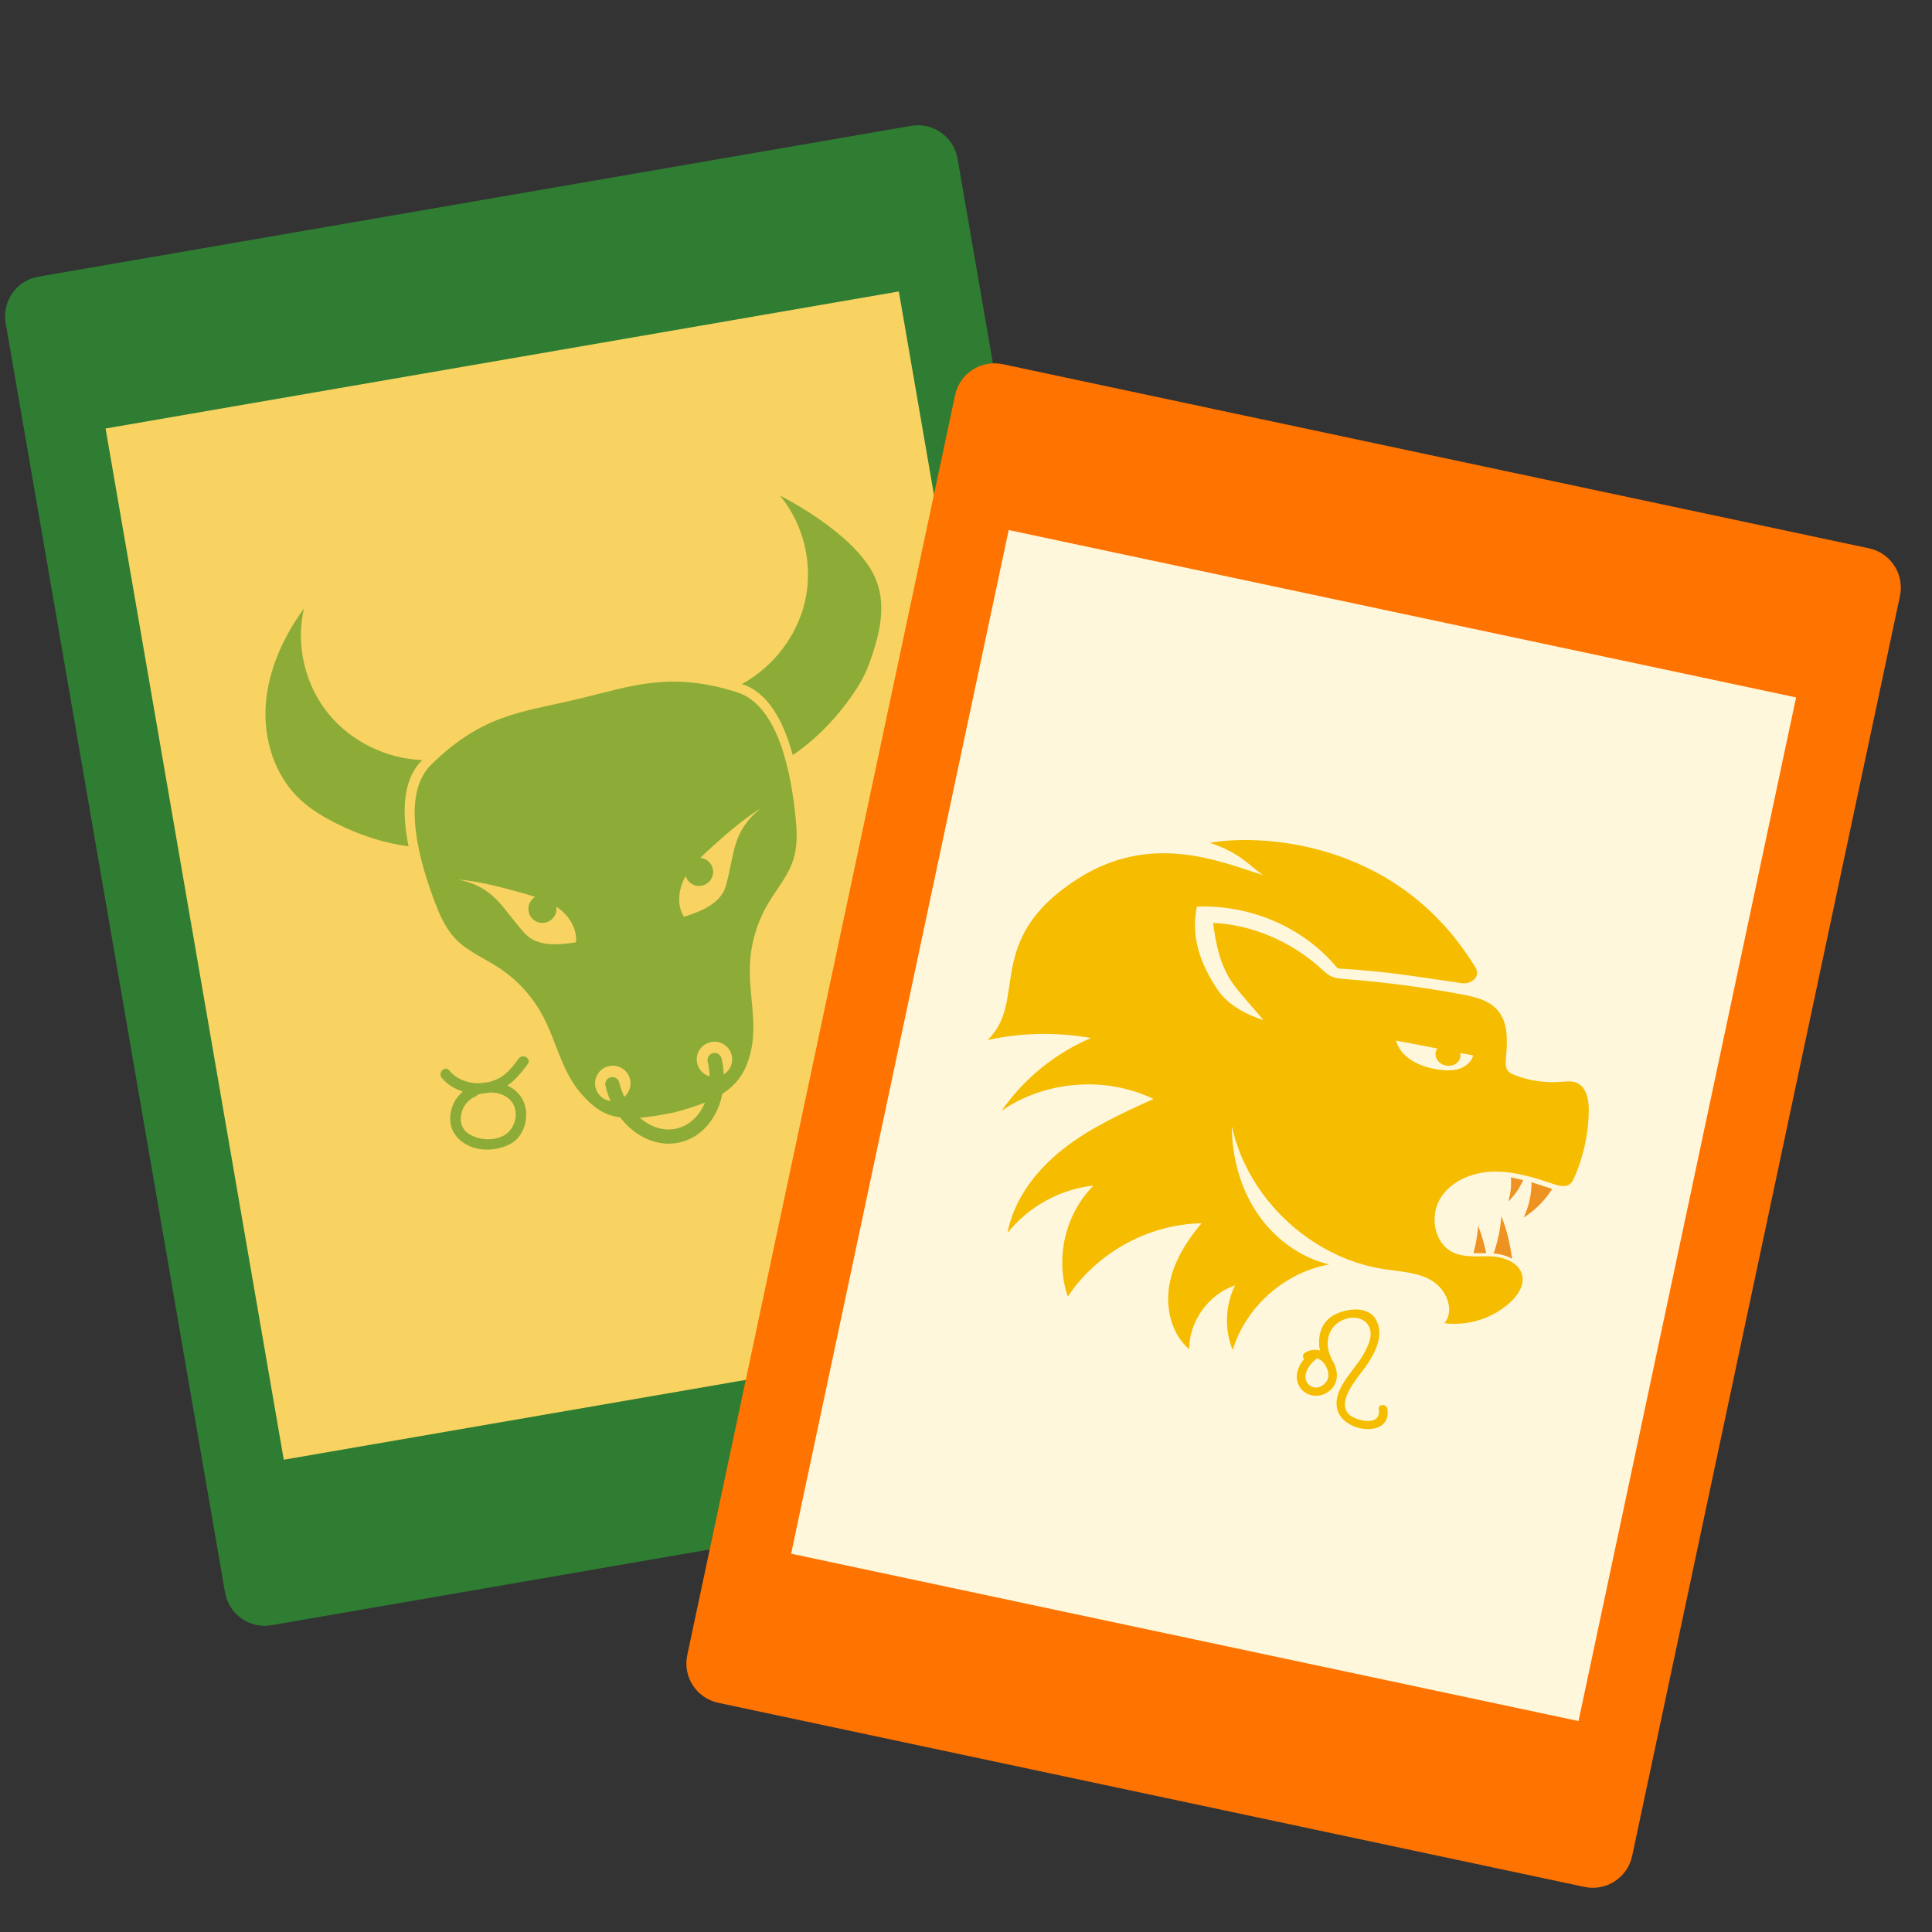
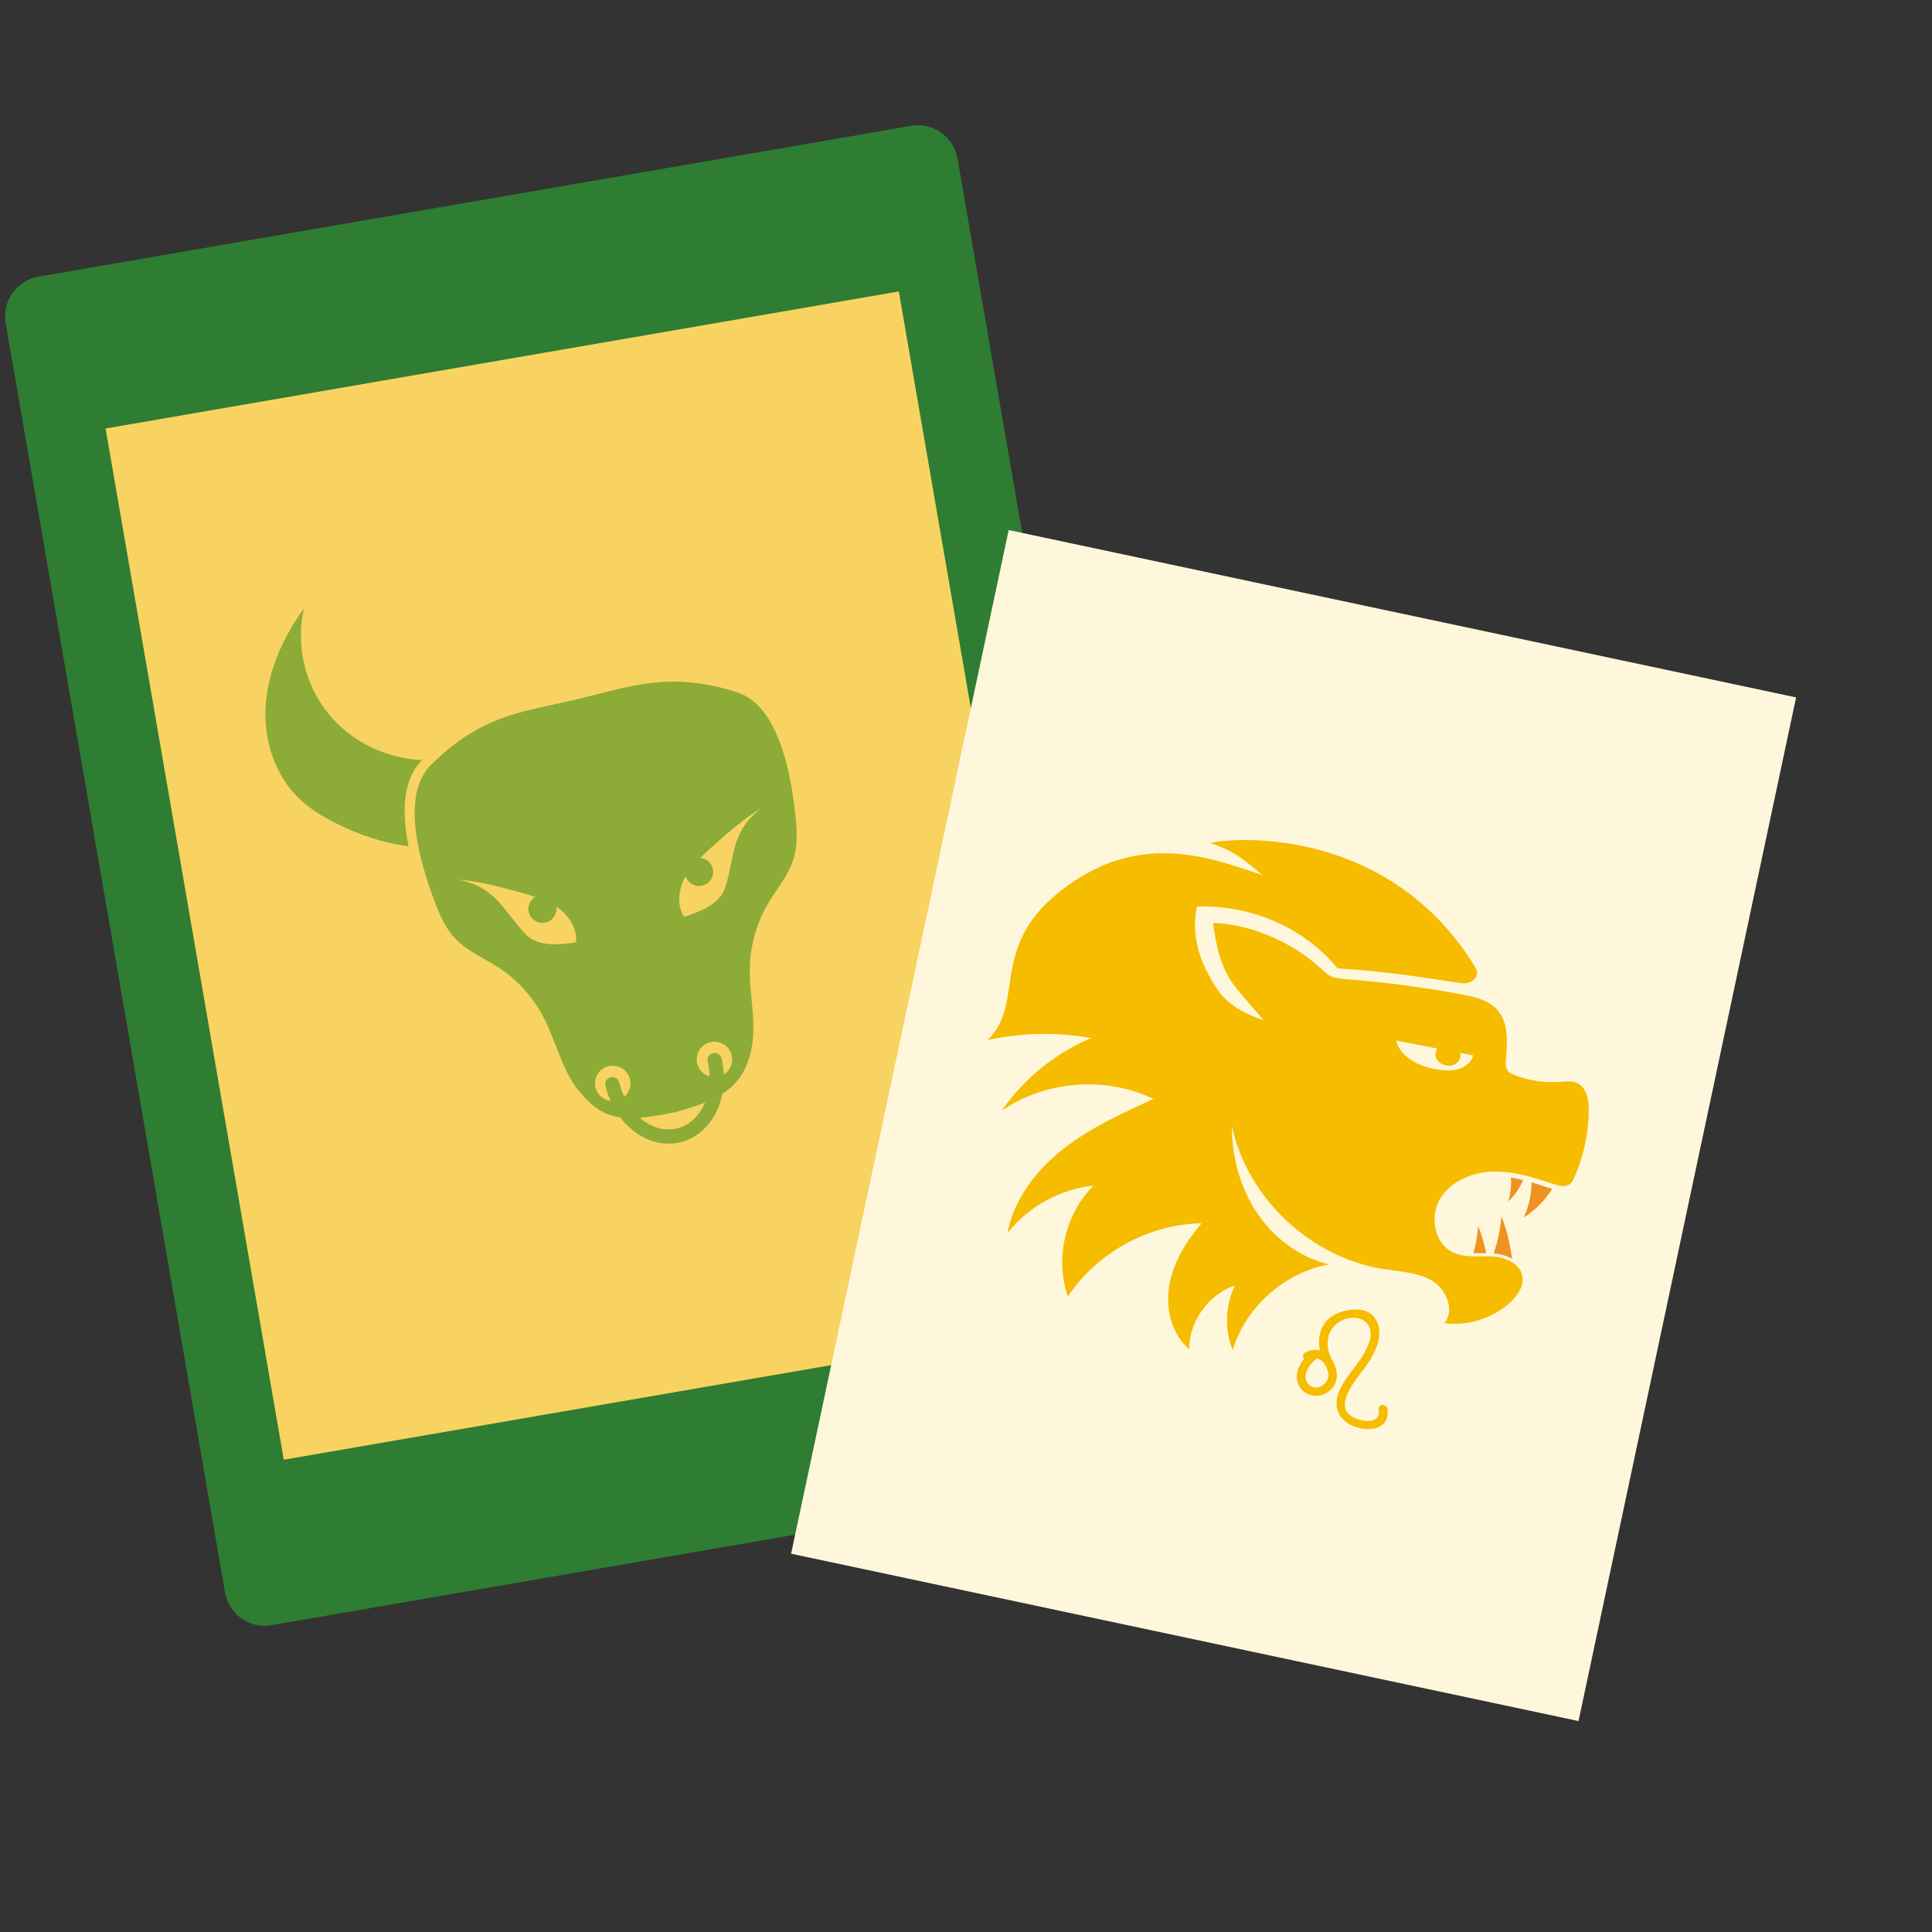
<svg xmlns="http://www.w3.org/2000/svg" width="122" height="122" viewBox="0 0 122 122" fill="none">
  <rect x="0" y="0" width="122" height="122" fill="#333333" stroke="none" />
  <g clip-path="url(#clip0_4_1354)">
    <path d="M74.318 90.165C74.557 91.55 73.631 92.864 72.246 93.103L17.146 102.626C15.761 102.865 14.448 101.939 14.209 100.554L0.358 20.408C0.119 19.023 1.044 17.709 2.429 17.47L57.529 7.947C58.914 7.708 60.228 8.633 60.467 10.019L74.318 90.165Z" fill="#2E7D32" />
    <path d="M56.758 18.404L6.667 27.059L17.919 92.177L68.01 83.522L56.758 18.404Z" fill="#F8D361" />
    <g clip-path="url(#clip1_4_1354)">
-       <path d="M32.76 66.843C32.192 67.606 31.754 68.133 30.807 68.341C30.647 68.35 30.486 68.371 30.328 68.403C29.593 68.434 28.841 68.171 28.377 67.6C28.106 67.267 27.626 67.727 27.895 68.058C28.245 68.489 28.7 68.76 29.2 68.909C29.192 68.93 29.187 68.951 29.184 68.973C28.38 69.653 28.117 71.003 28.885 71.834C29.718 72.734 31.142 72.784 32.19 72.255C33.272 71.71 33.568 70.058 32.802 69.131C32.583 68.868 32.323 68.677 32.037 68.548C32.526 68.219 32.912 67.749 33.325 67.192C33.581 66.848 33.014 66.501 32.76 66.843ZM31.87 71.672C31.21 72.07 30.267 72.007 29.627 71.613C28.678 71.03 29.116 69.603 29.998 69.253C30.069 69.225 30.116 69.183 30.145 69.135C30.273 69.092 30.405 69.061 30.538 69.037C30.577 69.034 30.616 69.034 30.655 69.03C30.747 69.021 30.834 69.007 30.919 68.992C31.346 68.979 31.767 69.082 32.114 69.364C32.854 69.966 32.624 71.218 31.87 71.672Z" fill="#8CAC37" />
-       <path d="M54.986 35.944C53.864 34.067 51.206 32.308 49.252 31.291C50.762 33.116 51.362 35.644 50.837 37.959C50.339 40.151 48.841 42.106 46.849 43.196C46.852 43.197 46.856 43.198 46.859 43.199C48.514 43.729 49.489 45.569 50.062 47.68C51.389 46.789 52.552 45.614 53.505 44.335C54.062 43.588 54.567 42.792 54.883 41.92C55.631 39.851 56.108 37.822 54.986 35.944Z" fill="#8CAC37" />
      <path d="M26.659 48.002C26.661 48 26.664 47.998 26.667 47.995C24.397 47.911 22.183 46.831 20.758 45.093C19.253 43.258 18.66 40.728 19.194 38.421C17.902 40.204 16.949 42.276 16.785 44.457C16.621 46.638 17.316 48.93 18.91 50.445C19.582 51.085 20.39 51.571 21.222 51.99C22.646 52.708 24.211 53.239 25.797 53.443C25.366 51.298 25.416 49.217 26.659 48.002Z" fill="#8CAC37" />
      <path d="M46.559 43.721C42.249 42.339 39.755 43.372 36.458 44.15C32.83 45.006 30.468 45.119 27.231 48.282C25.249 50.218 26.514 54.513 27.51 57.097C27.814 57.887 28.179 58.674 28.764 59.285C29.518 60.074 30.564 60.5 31.478 61.095C32.642 61.852 33.61 62.907 34.266 64.13C35.126 65.734 35.47 67.633 36.657 69.013C37.442 69.924 38.13 70.418 39.164 70.559C40.111 71.804 41.55 72.465 42.944 72.135C44.329 71.809 45.315 70.59 45.614 69.069C46.563 68.465 47.093 67.677 47.395 66.479C47.84 64.714 47.298 62.861 47.351 61.042C47.391 59.655 47.785 58.279 48.488 57.081C49.04 56.14 49.785 55.291 50.107 54.249C50.356 53.44 50.331 52.574 50.25 51.731C49.986 48.974 49.197 44.567 46.559 43.721ZM33.151 58.953C31.689 57.357 31.278 56.017 28.923 55.539C30.258 55.656 31.556 55.996 32.844 56.351C33.16 56.438 33.477 56.531 33.79 56.635C33.472 56.83 33.298 57.21 33.388 57.593C33.501 58.071 33.98 58.367 34.458 58.255C34.911 58.148 35.196 57.712 35.13 57.26C35.161 57.281 35.196 57.297 35.227 57.319C35.928 57.82 36.462 58.646 36.372 59.503C35.249 59.681 33.92 59.792 33.151 58.953ZM37.606 68.672C37.464 68.07 37.837 67.467 38.439 67.325C39.041 67.183 39.644 67.556 39.786 68.158C39.885 68.578 39.729 68.996 39.423 69.26C39.291 68.98 39.182 68.68 39.106 68.36C39.05 68.119 38.808 67.969 38.566 68.026C38.325 68.083 38.176 68.325 38.233 68.566C38.312 68.903 38.423 69.221 38.556 69.522C38.106 69.465 37.717 69.14 37.606 68.672ZM42.738 71.262C41.922 71.454 41.082 71.175 40.402 70.581C41.018 70.535 41.74 70.419 42.614 70.237C43.35 70.04 43.979 69.84 44.518 69.621C44.175 70.45 43.55 71.07 42.738 71.262ZM45.702 67.849C45.687 67.516 45.644 67.177 45.563 66.836C45.506 66.595 45.264 66.445 45.023 66.502C44.782 66.559 44.633 66.801 44.69 67.042C44.764 67.356 44.8 67.667 44.808 67.971C44.433 67.862 44.123 67.564 44.027 67.157C43.885 66.555 44.258 65.952 44.859 65.81C45.461 65.668 46.064 66.041 46.206 66.643C46.32 67.124 46.101 67.602 45.702 67.849ZM45.828 55.962C45.516 57.056 44.277 57.55 43.193 57.894C42.729 57.167 42.837 56.189 43.24 55.428C43.258 55.394 43.283 55.365 43.301 55.332C43.444 55.766 43.894 56.028 44.347 55.921C44.825 55.808 45.121 55.329 45.008 54.851C44.918 54.468 44.592 54.206 44.221 54.173C44.454 53.941 44.695 53.716 44.939 53.497C45.933 52.603 46.942 51.719 48.084 51.017C46.191 52.497 46.423 53.88 45.828 55.962Z" fill="#8CAC37" />
    </g>
-     <path d="M103.066 117.195C102.773 118.57 101.426 119.445 100.051 119.152L45.356 107.527C43.981 107.234 43.106 105.887 43.399 104.512L60.309 24.956C60.601 23.581 61.949 22.706 63.323 22.998L118.018 34.624C119.393 34.916 120.268 36.264 119.976 37.639L103.066 117.195Z" fill="#FF7300" />
    <path d="M113.418 44.04L63.696 33.471L49.956 98.111L99.679 108.679L113.418 44.04Z" fill="#FFF7DC" />
    <path d="M87.609 88.962C87.553 88.628 87.009 88.652 87.065 88.99C87.244 90.07 85.731 89.766 85.232 89.354C84.282 88.568 85.789 86.937 86.229 86.309C86.825 85.458 87.483 84.254 86.837 83.251C86.269 82.37 84.711 82.672 84.031 83.172C83.353 83.67 83.197 84.513 83.352 85.285C83.053 85.195 82.722 85.226 82.4 85.428C82.241 85.527 82.256 85.702 82.35 85.814C82.022 86.211 81.808 86.711 81.915 87.2C82.084 87.978 82.954 88.357 83.67 88.009C84.447 87.63 84.592 86.811 84.233 86.082C84.19 85.997 84.142 85.917 84.089 85.841C84.086 85.809 84.077 85.775 84.06 85.742C83.581 84.785 83.875 83.662 84.945 83.295C85.771 83.011 86.628 83.438 86.548 84.341C86.511 84.759 86.303 85.15 86.107 85.513C85.559 86.53 83.982 87.821 84.504 89.163C85.028 90.508 87.907 90.767 87.609 88.962ZM83.456 87.521C82.968 87.811 82.39 87.423 82.438 86.885C82.476 86.448 82.811 86.031 83.167 85.779C83.42 85.836 83.629 86.067 83.761 86.335C83.988 86.794 83.912 87.252 83.456 87.521Z" fill="#F5BC00" />
    <path d="M100.327 70.142C100.335 69.459 100.188 68.641 99.559 68.376C99.24 68.242 98.879 68.293 98.534 68.318C97.56 68.392 96.571 68.245 95.661 67.894C95.49 67.828 95.314 67.749 95.205 67.601C95.058 67.401 95.071 67.129 95.092 66.882C95.185 65.809 95.273 64.6 94.566 63.787C94.016 63.154 93.131 62.949 92.306 62.795C89.877 62.339 87.423 62.017 84.958 61.828C84.657 61.805 84.348 61.782 84.073 61.656C83.808 61.534 83.596 61.325 83.38 61.128C81.581 59.489 79.037 58.372 76.605 58.283C76.775 59.614 77.028 60.845 77.756 61.972C78.194 62.65 79.894 64.478 79.754 64.409C79.662 64.365 77.793 63.864 76.874 62.481C75.797 60.863 75.181 59.153 75.58 57.25C78.953 57.122 82.332 58.543 84.47 61.155C87.379 61.309 89.733 61.71 92.322 62.088C92.73 62.148 93.209 61.904 93.274 61.497C93.305 61.304 93.189 61.123 93.086 60.957C88.016 52.788 79.144 52.708 76.399 53.224C78.272 53.839 78.788 54.567 79.75 55.262C77.036 54.41 72.7 52.499 68.006 55.526C62.068 59.355 64.946 63.174 62.366 65.675C64.506 65.206 66.739 65.163 68.895 65.55C66.631 66.509 64.65 68.121 63.25 70.142C66.014 68.232 69.814 67.937 72.84 69.397C70.86 70.295 68.858 71.205 67.148 72.548C65.437 73.89 64.02 75.728 63.618 77.864C64.936 76.196 66.942 75.09 69.056 74.865C67.262 76.648 66.605 79.484 67.431 81.874C69.275 79.091 72.537 77.303 75.875 77.247C74.917 78.378 74.099 79.682 73.841 81.141C73.582 82.6 73.971 84.234 75.094 85.201C75.091 83.435 76.312 81.732 77.986 81.169C77.369 82.429 77.314 83.953 77.839 85.254C78.67 82.519 81.121 80.344 83.936 79.846C82.064 79.408 80.423 78.167 79.36 76.566C78.296 74.964 77.793 73.025 77.783 71.103C78.775 75.671 82.771 79.43 87.391 80.142C88.433 80.302 89.538 80.335 90.439 80.882C91.339 81.429 91.884 82.747 91.208 83.554C92.697 83.749 94.263 83.253 95.369 82.236C95.847 81.796 96.263 81.171 96.123 80.537C95.947 79.738 95.001 79.376 94.183 79.338C93.365 79.3 92.499 79.44 91.76 79.089C90.578 78.529 90.268 76.828 90.936 75.703C91.603 74.579 92.969 74.019 94.276 73.983C95.583 73.947 96.858 74.353 98.098 74.768C98.45 74.886 98.877 74.992 99.16 74.752C99.278 74.652 99.347 74.507 99.409 74.365C99.995 73.038 100.309 71.592 100.327 70.142ZM92.141 67.494C91.734 67.624 91.295 67.604 90.872 67.548C89.72 67.395 88.454 66.829 88.153 65.707L90.766 66.211C90.717 66.279 90.679 66.356 90.661 66.442C90.582 66.816 90.864 67.193 91.292 67.284C91.72 67.375 92.132 67.146 92.211 66.772C92.232 66.675 92.227 66.579 92.204 66.488L93.03 66.647C92.919 67.059 92.547 67.364 92.141 67.494Z" fill="#F5BC00" />
    <path d="M98.019 75.079L96.71 74.655C96.718 75.377 96.558 76.149 96.215 76.885C96.902 76.452 97.531 75.84 98.019 75.079Z" fill="#EE9322" />
    <path d="M96.182 74.522L95.407 74.348C95.45 74.826 95.399 75.352 95.24 75.868C95.613 75.525 95.942 75.068 96.182 74.522Z" fill="#EE9322" />
    <path d="M95.48 79.488C95.365 78.57 95.149 77.662 94.808 76.79C94.75 77.609 94.576 78.396 94.322 79.15C94.722 79.182 95.14 79.29 95.48 79.488Z" fill="#EE9322" />
-     <path d="M93.851 79.133C93.727 78.548 93.562 77.97 93.342 77.407C93.3 77.999 93.193 78.575 93.045 79.134C93.312 79.14 93.582 79.133 93.851 79.133Z" fill="#EE9322" />
+     <path d="M93.851 79.133C93.727 78.548 93.562 77.97 93.342 77.407C93.3 77.999 93.193 78.575 93.045 79.134C93.312 79.14 93.582 79.133 93.851 79.133" fill="#EE9322" />
  </g>
  <defs>
    <clipPath id="clip0_4_1354">
      <rect width="122" height="122" fill="white" />
    </clipPath>
    <clipPath id="clip1_4_1354">
      <rect width="48.8" height="48.8" fill="white" transform="translate(9.15 35.608) rotate(-13.278)" />
    </clipPath>
  </defs>
</svg>